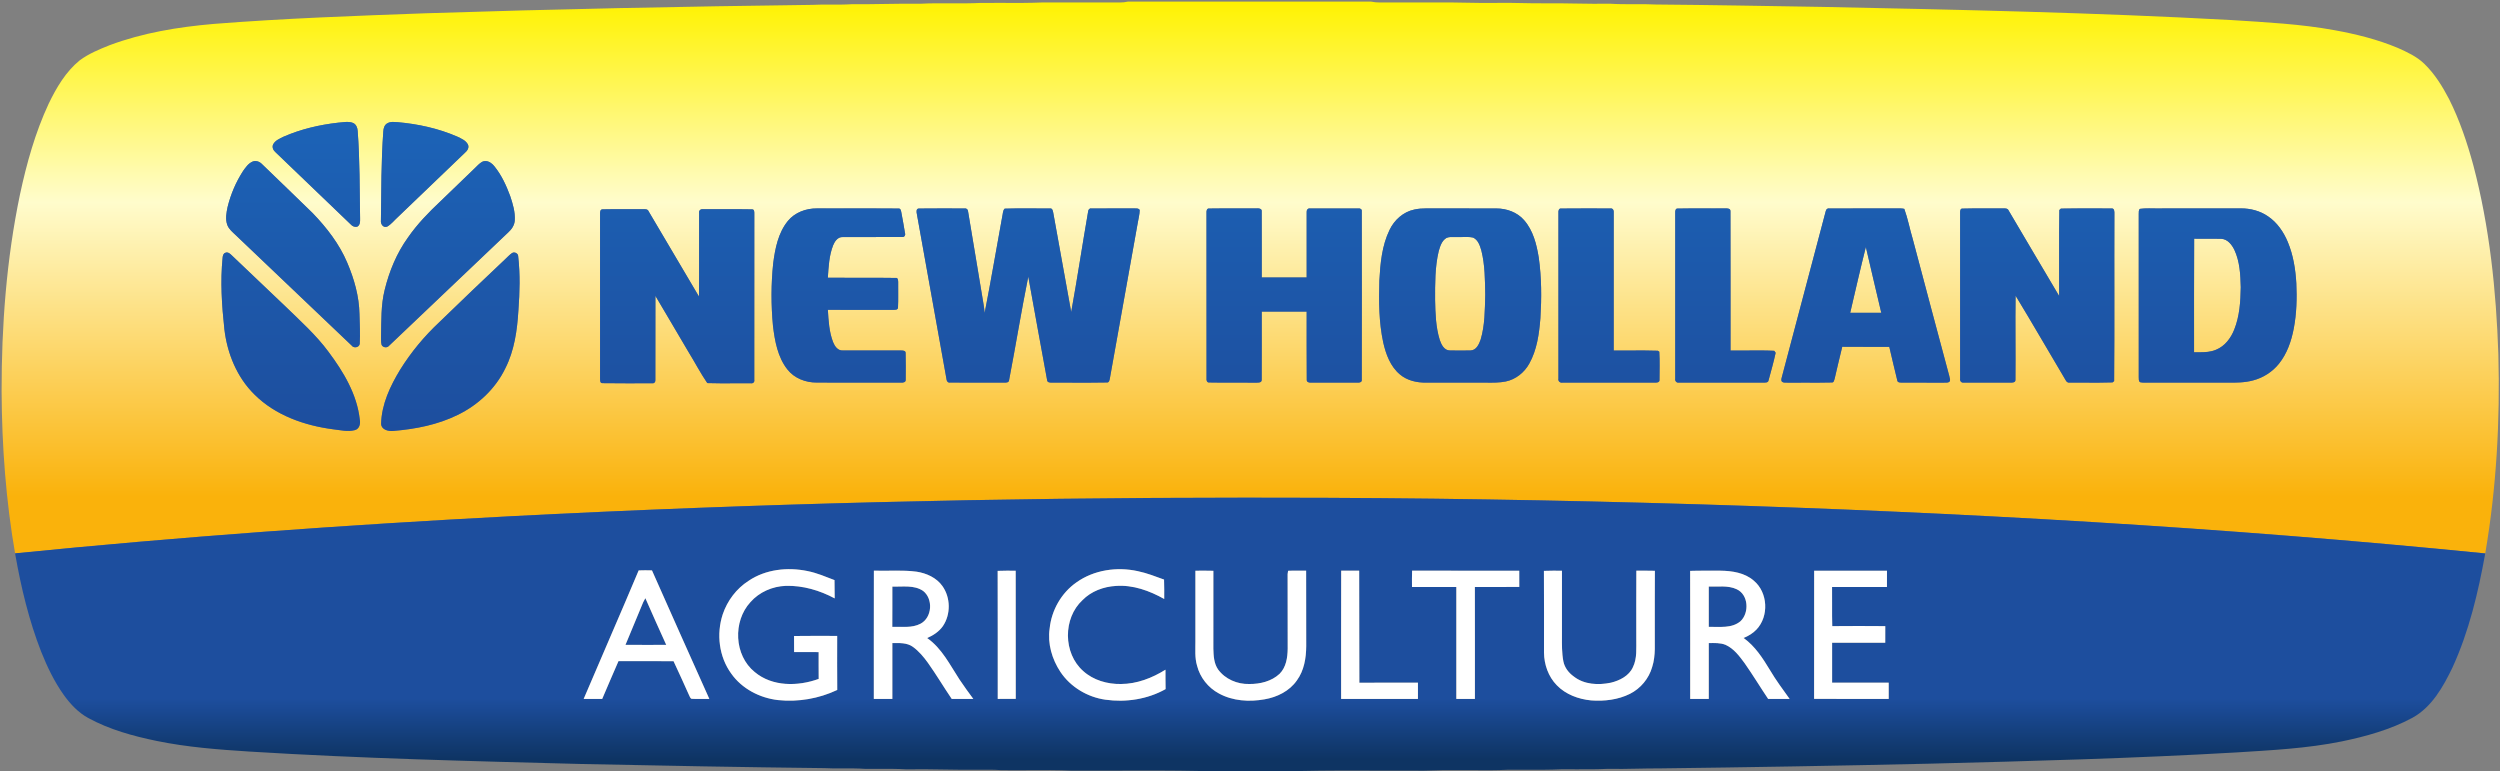
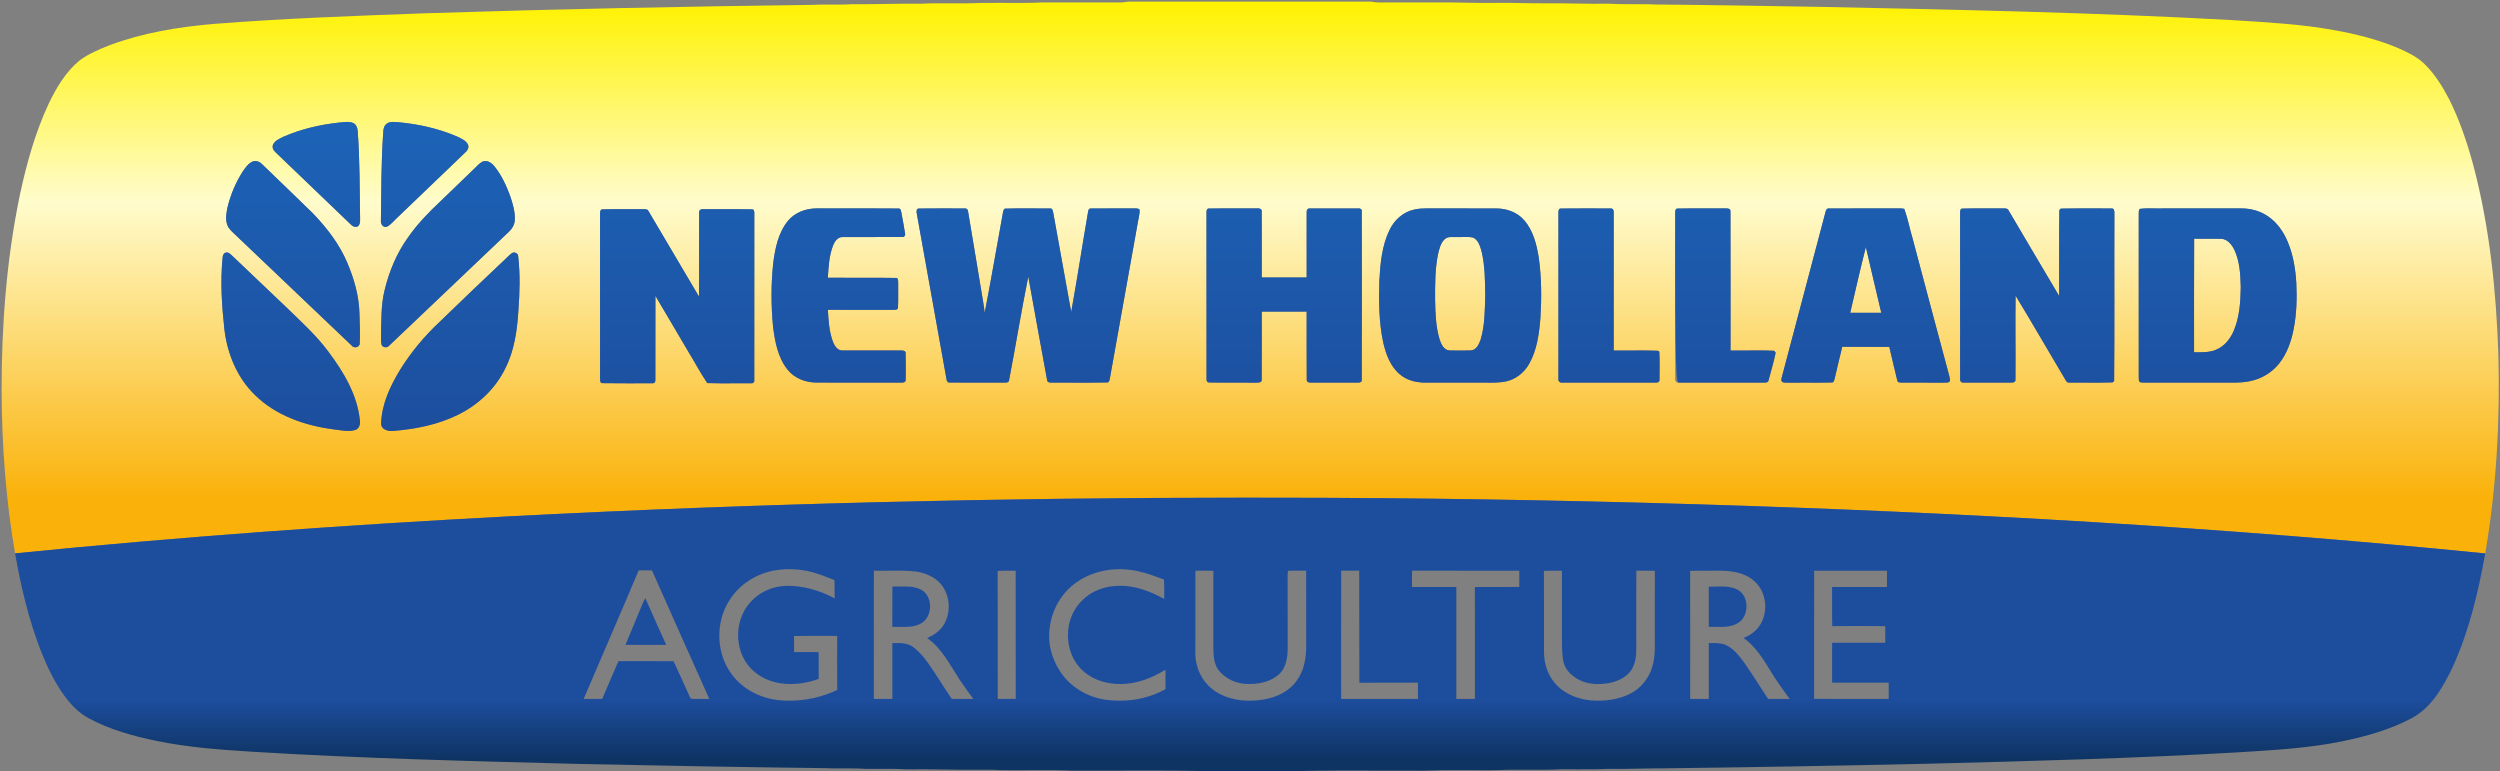
<svg xmlns="http://www.w3.org/2000/svg" width="700" height="216" viewBox="0 0 700 216" fill="none">
  <rect x="0" y="0" width="700" height="216" fill="#808080" stroke="none" />
  <path d="M315.813 0.448C315.069 0.616 314.303 0.712 313.541 0.697C309.795 0.687 306.052 0.687 302.309 0.688C298.916 0.688 295.524 0.689 292.128 0.681C288.388 0.847 284.636 0.829 280.883 0.812C278.831 0.803 276.777 0.793 274.725 0.813C271.909 0.96 269.092 0.944 266.273 0.928C263.423 0.913 260.573 0.897 257.723 1.048C254.4 1.003 251.08 1.056 247.759 1.108C244.677 1.157 241.597 1.207 238.517 1.177C236.597 1.307 234.675 1.297 232.752 1.285C231.001 1.276 229.249 1.267 227.499 1.363C191.405 1.824 155.328 2.54 119.249 3.715C99.423 4.433 79.58 5.139 59.807 6.699C49.932 7.56 40.027 9.163 30.712 12.649C27.811 13.803 24.873 15.019 22.34 16.881C18.412 20.069 15.796 24.545 13.625 29.043C9.857 37.129 7.456 45.765 5.591 54.468C1.808 72.588 0.427 91.151 0.449 109.623C0.527 124.928 1.655 140.265 4.293 155.353L4.232 154.936C50.316 150.319 96.553 146.989 142.82 144.557C214.048 140.863 285.368 139.213 356.688 139.359C396.317 139.368 435.948 140.016 475.571 141.209C549.125 143.464 622.647 147.624 695.867 154.961C699.013 136.533 700.049 117.8 699.536 99.143C698.937 81.351 697.081 63.501 692.524 46.253C690.805 39.917 688.696 33.659 685.756 27.772C683.883 24.187 681.725 20.684 678.797 17.857C676.687 15.817 673.985 14.577 671.339 13.4C665.707 11.041 659.737 9.563 653.713 8.461C644.208 6.719 634.524 6.245 624.888 5.623C586.745 3.528 548.551 2.713 510.379 1.936C494.779 1.684 479.185 1.391 463.593 1.261C461.576 1.153 459.557 1.163 457.54 1.171C455.333 1.18 453.125 1.189 450.919 1.045C447.695 1.099 444.468 1.045 441.241 0.993C438.417 0.947 435.593 0.9 432.775 0.925C430.591 0.955 428.412 0.909 426.235 0.864C423.832 0.813 421.431 0.763 419.032 0.813C416.135 0.863 413.244 0.808 410.353 0.755C407.683 0.704 405.012 0.655 402.341 0.685C399.845 0.691 397.349 0.691 394.855 0.689C392.035 0.689 389.213 0.689 386.388 0.697C385.563 0.712 384.708 0.616 383.888 0.448H315.813ZM98.203 62.831C91.183 56.088 84.139 49.344 77.109 42.589C76.511 42.072 76.112 41.22 76.472 40.449C77.048 39.313 78.321 38.819 79.388 38.276C84.223 36.165 89.409 34.948 94.635 34.356C96.031 34.279 97.519 33.864 98.863 34.433C99.745 34.817 100.099 35.785 100.151 36.664C100.773 44.875 100.688 53.109 100.827 61.335C100.843 62.093 100.811 63.051 100.037 63.461C99.889 63.501 99.745 63.52 99.604 63.52C99.059 63.52 98.568 63.243 98.203 62.831ZM106.659 61.719C106.773 53.408 106.72 45.092 107.325 36.8C107.364 35.908 107.656 34.907 108.523 34.488C109.36 34.019 110.356 34.147 111.285 34.205C117.009 34.705 122.709 35.944 127.997 38.232C129.109 38.779 130.421 39.289 131.02 40.464C131.419 41.301 130.897 42.164 130.253 42.707C123.976 48.724 117.715 54.747 111.424 60.761C110.419 61.653 109.581 62.792 108.392 63.461C108.236 63.517 108.087 63.543 107.947 63.543C107.079 63.543 106.552 62.559 106.659 61.719V61.719ZM98.455 96.743C87.66 86.473 76.879 76.18 66.084 65.913C65.155 65.016 64.073 64.189 63.629 62.947C63.053 61.316 63.391 59.572 63.728 57.947C64.603 54.384 66.068 50.955 68.063 47.873C68.784 46.859 69.552 45.728 70.764 45.228C71.739 44.844 72.767 45.293 73.435 46.021C78.131 50.592 82.888 55.093 87.552 59.676C91.473 63.748 95.011 68.307 97.22 73.536C99.177 78.112 100.565 83 100.651 87.977C100.727 90.745 100.88 93.512 100.72 96.273C100.637 96.9 100.059 97.245 99.481 97.245C99.087 97.245 98.692 97.084 98.455 96.743ZM106.857 96.579C106.635 95.773 106.72 94.929 106.697 94.128C106.796 89.797 106.643 85.413 107.708 81.18C108.983 75.951 111.087 70.855 114.255 66.471C116.84 62.745 120.017 59.469 123.316 56.375C126.508 53.292 129.708 50.228 132.9 47.133C133.575 46.495 134.189 45.765 135.009 45.305C136.315 44.663 137.664 45.572 138.448 46.587C140.428 49.031 141.753 51.932 142.843 54.864C143.58 57.064 144.285 59.364 144.133 61.719C144.056 63.059 143.259 64.228 142.268 65.108C131.143 75.661 120.055 86.272 108.921 96.827C108.688 97.108 108.339 97.243 107.988 97.243C107.528 97.243 107.067 97.013 106.857 96.579V96.579ZM351.945 58.349C352.508 58.291 353.372 58.433 353.275 59.189C353.317 65.36 353.275 71.524 353.289 77.695H365.864C365.864 71.629 365.857 65.568 365.864 59.499C365.787 58.933 366.117 58.245 366.808 58.369C371.281 58.349 375.748 58.357 380.229 58.369C380.719 58.272 381.393 58.52 381.293 59.136C381.325 74.879 381.325 90.623 381.293 106.367C381.393 106.957 380.704 107.179 380.235 107.133C375.885 107.151 371.527 107.133 367.177 107.133C366.609 107.172 365.841 107.055 365.888 106.339C365.827 99.968 365.88 93.608 365.864 87.24C361.667 87.229 357.479 87.229 353.289 87.24C353.275 93.6 353.317 99.968 353.275 106.328C353.312 107.151 352.431 107.147 351.801 107.141C351.728 107.14 351.657 107.14 351.593 107.14C349.741 107.121 347.891 107.127 346.043 107.133C343.547 107.141 341.055 107.149 338.563 107.093C337.959 107.151 337.751 106.483 337.828 106.001C337.819 90.517 337.828 75.011 337.819 59.515C337.781 59.077 337.912 58.319 338.527 58.388C341.081 58.344 343.637 58.351 346.193 58.357C347.099 58.359 348.001 58.361 348.905 58.361C349.919 58.361 350.932 58.359 351.945 58.349ZM599.213 107.016C598.776 106.68 598.875 106.117 598.843 105.637C598.859 90.389 598.859 75.145 598.843 59.899C598.875 59.423 598.776 58.837 599.175 58.481C600.491 58.305 601.82 58.332 603.153 58.357C603.995 58.375 604.839 58.392 605.683 58.357C612.932 58.357 620.183 58.369 627.449 58.349C630.112 58.337 632.828 59.039 635.036 60.568C637.603 62.295 639.412 64.944 640.587 67.772C642.104 71.412 642.741 75.375 642.971 79.301C643.169 83.535 643.051 87.787 642.257 91.963C641.584 95.487 640.385 99.012 638.107 101.845C636.281 104.124 633.703 105.772 630.88 106.509C628.496 107.167 626.035 107.151 623.585 107.135C622.933 107.129 622.28 107.125 621.632 107.133H601.689C601.475 107.131 601.259 107.135 601.044 107.137C600.884 107.14 600.725 107.143 600.567 107.143C600.109 107.143 599.656 107.121 599.213 107.016ZM576.617 58.805C576.716 58.712 576.931 58.512 577.044 58.407C581.757 58.297 586.484 58.369 591.196 58.369C592.071 58.272 592.047 59.287 592.031 59.891C591.968 75.491 592.093 91.117 591.961 106.711C591.861 106.807 591.639 106.979 591.519 107.075C588.991 107.159 586.461 107.148 583.932 107.136C582.48 107.128 581.029 107.123 579.579 107.133C578.995 107.245 578.597 106.901 578.359 106.413C573.677 98.551 569.119 90.603 564.363 82.788C564.247 90.641 564.409 98.511 564.325 106.373C564.363 107.133 563.428 107.151 562.899 107.133C560.897 107.125 558.892 107.128 556.885 107.131C554.539 107.135 552.189 107.137 549.844 107.123C549.161 107.245 548.716 106.645 548.833 106.021V59.515C548.817 59.097 548.877 58.349 549.492 58.407C551.569 58.341 553.649 58.351 555.729 58.36C557.287 58.368 558.844 58.375 560.404 58.349C560.563 58.364 560.739 58.359 560.919 58.355C561.513 58.34 562.161 58.325 562.421 58.949C567.14 66.908 571.812 74.915 576.555 82.864C576.601 74.847 576.492 66.824 576.617 58.805V58.805ZM280.625 60.647C280.825 59.899 280.741 59.007 281.301 58.423C284.1 58.329 286.911 58.344 289.717 58.36C291.141 58.368 292.565 58.376 293.985 58.369C294.667 58.252 294.789 59 294.897 59.499C296.571 68.785 298.251 78.073 299.937 87.365C301.635 78.001 303.053 68.577 304.681 59.189C304.719 58.76 305.019 58.272 305.548 58.369C307.553 58.349 309.561 58.355 311.571 58.359C313.555 58.364 315.541 58.369 317.532 58.349C317.656 58.364 317.795 58.363 317.939 58.363C318.399 58.361 318.903 58.359 319.113 58.825C319.105 60.053 318.745 61.249 318.561 62.447C315.96 76.947 313.359 91.443 310.765 105.944C310.673 106.404 310.565 107.172 309.913 107.093C306.644 107.157 303.372 107.148 300.096 107.137C298.288 107.132 296.479 107.127 294.667 107.133C294.092 107.14 293.193 107.172 293.179 106.367C291.391 96.731 289.664 87.087 287.915 77.455C285.975 87.067 284.408 96.768 282.552 106.404C282.512 107.141 281.78 107.136 281.191 107.132C281.091 107.132 280.996 107.131 280.909 107.133C278.849 107.125 276.792 107.128 274.735 107.132C271.839 107.136 268.941 107.141 266.04 107.113C265.341 107.245 265.027 106.615 264.996 106.04C262.243 90.641 259.48 75.261 256.711 59.86C256.587 59.325 256.503 58.369 257.308 58.388C261.552 58.329 265.795 58.369 270.037 58.369C270.629 58.272 271.012 58.623 271.059 59.189C272.524 67.811 273.912 76.429 275.369 85.049C275.508 85.889 275.623 86.752 275.7 87.613C277.464 78.651 278.976 69.631 280.625 60.647V60.647ZM530.648 58.349C530.872 58.356 531.097 58.353 531.324 58.352C531.951 58.347 532.583 58.343 533.203 58.481C534.2 61.22 534.729 64.131 535.573 66.939C538.963 79.705 542.357 92.481 545.795 105.255C545.853 105.792 546.263 106.463 545.779 106.939C545.42 107.153 545.001 107.144 544.591 107.135C544.412 107.131 544.236 107.127 544.068 107.14C540.307 107.133 536.551 107.133 532.789 107.133C532.191 107.113 531.256 107.237 531.209 106.404C530.432 103.321 529.743 100.22 529.005 97.132C526.856 97.111 524.709 97.113 522.564 97.116C520.319 97.117 518.075 97.12 515.831 97.093C515.081 100.045 514.427 103.004 513.721 105.956C513.568 106.384 513.523 107.16 512.885 107.093C510.504 107.155 508.116 107.145 505.728 107.136C504.005 107.128 502.281 107.121 500.563 107.14C500.403 107.117 500.223 107.121 500.04 107.124C499.553 107.132 499.041 107.14 498.812 106.652C498.675 106.164 498.928 105.676 499.019 105.196C503.093 89.863 507.123 74.515 511.195 59.171C511.289 58.693 511.604 58.272 512.164 58.369C515.324 58.353 518.484 58.356 521.644 58.357C522.908 58.359 524.173 58.36 525.437 58.36C527.173 58.36 528.911 58.357 530.648 58.349V58.349ZM482.8 58.349C482.887 58.353 482.985 58.352 483.089 58.352C483.729 58.347 484.559 58.343 484.527 59.151C484.58 72.149 484.533 85.143 484.549 98.148C486.113 98.171 487.685 98.156 489.255 98.143C491.768 98.12 494.284 98.096 496.787 98.224C496.888 98.368 497.093 98.64 497.185 98.779C496.633 101.367 495.888 103.913 495.205 106.469C495.107 107.229 494.224 107.113 493.672 107.133C490.051 107.125 486.435 107.128 482.817 107.131C478.585 107.135 474.353 107.137 470.117 107.123C469.417 107.264 468.935 106.652 469.065 106.001C469.057 90.504 469.057 75.011 469.065 59.515C469.041 59.077 469.141 58.329 469.747 58.396C472.251 58.34 474.76 58.348 477.264 58.357C478.168 58.36 479.071 58.364 479.973 58.364C480.917 58.364 481.859 58.36 482.8 58.349V58.349ZM391.959 104.832C389.297 102.601 388.047 99.181 387.303 95.889C386.081 90.219 386.052 84.36 386.221 78.585C386.481 73.756 386.935 68.768 389.083 64.363C390.409 61.595 392.911 59.325 395.98 58.681C397.109 58.423 398.276 58.349 399.425 58.349C405.948 58.369 412.469 58.349 418.992 58.369C421.863 58.369 424.816 59.429 426.725 61.621C429.281 64.515 430.247 68.396 430.847 72.101C431.651 77.733 431.667 83.437 431.312 89.108C430.961 93.456 430.361 97.957 428.189 101.827C426.825 104.297 424.424 106.231 421.623 106.815C419.816 107.176 417.985 107.155 416.149 107.135C415.403 107.125 414.656 107.116 413.911 107.133H399.416C399.323 107.135 399.231 107.136 399.137 107.136C396.585 107.136 393.943 106.525 391.959 104.832V104.832ZM238.165 58.359C242.643 58.352 247.121 58.344 251.599 58.388C252.228 58.329 252.297 59.124 252.389 59.555C252.735 61.479 253.111 63.384 253.409 65.32C253.601 65.761 253.227 66.432 252.704 66.355C249.78 66.384 246.855 66.379 243.929 66.372C241.267 66.367 238.604 66.36 235.947 66.381C234.588 66.315 233.721 67.579 233.276 68.683C232.141 71.563 231.995 74.716 231.796 77.768C234.535 77.793 237.273 77.787 240.009 77.78C243.619 77.772 247.227 77.763 250.832 77.825C251.453 77.733 251.484 78.565 251.492 78.977C251.453 81.371 251.561 83.756 251.439 86.141C251.416 86.792 250.601 86.752 250.133 86.76C244.027 86.752 237.909 86.76 231.803 86.752C231.98 89.797 232.157 92.919 233.263 95.793C233.705 96.924 234.588 98.224 235.985 98.128C239.217 98.147 242.457 98.143 245.695 98.14C247.897 98.137 250.099 98.136 252.297 98.139C252.781 98.128 253.595 98.159 253.572 98.817C253.64 101.327 253.611 103.837 253.595 106.328C253.656 107.055 252.849 107.172 252.297 107.133C244.441 107.133 236.599 107.151 228.735 107.113C225.619 107.151 222.404 105.936 220.463 103.435C217.747 99.987 216.948 95.487 216.435 91.253C215.883 85.432 215.883 79.549 216.496 73.728C217.033 69.58 217.885 65.204 220.593 61.881C222.543 59.488 225.68 58.329 228.725 58.357C230.203 58.363 231.68 58.365 233.157 58.365C234.827 58.365 236.496 58.363 238.165 58.359V58.359ZM451.839 59.499C451.847 72.376 451.839 85.259 451.839 98.148C453.392 98.163 454.949 98.153 456.504 98.144C459.071 98.128 461.636 98.113 464.192 98.207C464.292 98.283 464.492 98.419 464.607 98.484C464.768 101.117 464.659 103.759 464.659 106.404C464.691 107.16 463.756 107.151 463.227 107.133C454.653 107.133 446.085 107.14 437.505 107.133C436.807 107.264 436.204 106.711 436.361 106.001C436.357 90.504 436.357 75.011 436.361 59.515C436.311 59.057 436.471 58.311 437.093 58.388C441.703 58.329 446.308 58.369 450.912 58.369C451.593 58.252 451.923 58.921 451.839 59.499V59.499ZM195.756 59.499C195.672 58.896 196.24 58.481 196.807 58.577C198.445 58.584 200.087 58.58 201.727 58.573C204.681 58.564 207.637 58.555 210.588 58.616C211.264 58.616 211.201 59.401 211.208 59.86C211.193 75.375 211.208 90.871 211.201 106.384C211.339 106.979 210.819 107.439 210.227 107.316C208.729 107.304 207.233 107.313 205.736 107.321C203.169 107.336 200.605 107.351 198.041 107.264C196.109 104.449 194.537 101.385 192.733 98.472C189.655 93.264 186.609 88.035 183.517 82.847C183.495 90.688 183.533 98.531 183.503 106.373C183.579 106.893 183.203 107.4 182.657 107.316C177.993 107.316 173.321 107.361 168.663 107.284C167.98 107.304 168.033 106.463 168.017 106.001C168.033 90.629 168.017 75.261 168.017 59.879C168.017 59.391 168.017 58.616 168.701 58.616C170.817 58.561 172.935 58.569 175.049 58.577C176.624 58.584 178.199 58.589 179.773 58.569C179.895 58.575 180.027 58.572 180.161 58.569C180.736 58.556 181.372 58.544 181.613 59.171C186.327 67.121 190.999 75.088 195.711 83.035C195.809 75.192 195.701 67.349 195.756 59.499V59.499ZM93.239 120.196C85.212 119.141 77.079 116.269 71.271 110.484C66.321 105.637 63.605 98.915 62.823 92.133C62.101 85.507 61.664 78.803 62.332 72.156C62.369 71.621 62.524 70.952 63.113 70.777C63.812 70.472 64.411 71.028 64.864 71.467C69.867 76.227 74.884 80.967 79.865 85.747C84.069 89.836 88.489 93.783 91.98 98.511C96.176 104.124 99.983 110.436 100.743 117.513C100.98 118.663 100.627 120.127 99.323 120.444C98.721 120.6 98.109 120.659 97.493 120.659C96.076 120.659 94.635 120.347 93.239 120.196V120.196ZM106.712 118.644C106.843 113.185 109.267 108.071 112.068 103.473C115.099 98.616 118.788 94.165 122.979 90.24C129.079 84.301 135.269 78.439 141.455 72.577C142.076 72.005 142.644 71.355 143.351 70.873C144.032 70.385 145.123 70.952 145.092 71.792C145.667 76.792 145.529 81.851 145.153 86.867C144.816 92.443 144.041 98.128 141.471 103.167C138.708 108.876 133.836 113.433 128.119 116.192C122.557 118.929 116.372 120.137 110.225 120.652C110.044 120.675 109.851 120.687 109.652 120.687C108.316 120.687 106.752 120.143 106.712 118.644V118.644ZM409.665 66.368C409.157 66.383 408.652 66.396 408.149 66.373C407.824 66.393 407.491 66.383 407.159 66.372C406.435 66.349 405.709 66.327 405.041 66.603C403.709 67.369 403.24 68.941 402.839 70.32C401.773 74.801 401.82 79.457 401.828 84.043C401.911 87.768 402.017 91.572 403.124 95.16C403.567 96.456 404.359 98.139 405.979 98.128C407.904 98.159 409.816 98.167 411.741 98.128C413.368 98.088 414.112 96.396 414.572 95.103C415.792 91.044 415.752 86.76 415.869 82.577C415.8 78.423 415.8 74.217 414.785 70.165C414.38 68.795 413.88 67.179 412.476 66.525C411.864 66.385 411.243 66.349 410.617 66.349C410.301 66.349 409.983 66.359 409.665 66.368V66.368ZM614.336 98.628C616.401 98.628 618.563 98.763 620.505 97.92C622.969 96.924 624.648 94.661 625.591 92.268C627.089 88.515 627.349 84.425 627.412 80.433C627.325 76.888 627.143 73.209 625.623 69.956C624.912 68.519 623.737 66.967 621.992 66.873C620.561 66.835 619.131 66.84 617.704 66.844C616.589 66.848 615.476 66.852 614.368 66.835C614.299 77.424 614.352 88.028 614.336 98.628V98.628ZM518.055 87.593C519.904 87.569 521.749 87.573 523.599 87.576C524.649 87.579 525.703 87.581 526.757 87.577C525.316 81.435 523.849 75.317 522.437 69.171C520.888 75.277 519.5 81.447 518.055 87.593" fill="url(#paint0_linear)" />
  <path d="M142.82 144.557C96.553 146.989 50.316 150.319 4.232 154.936L4.293 155.353C5.921 164.572 8.115 173.743 11.528 182.483C13.217 186.709 15.205 190.861 17.852 194.58C19.701 197.145 21.919 199.529 24.736 201.055C30.659 204.285 37.233 206.089 43.824 207.453C52.425 209.227 61.196 209.885 69.943 210.444C100.964 212.364 132.04 213.121 163.1 213.928C185.681 214.395 208.271 214.828 230.851 215.076C232.633 215.18 234.419 215.169 236.204 215.159C238.187 215.147 240.169 215.136 242.147 215.277C243.481 215.296 244.817 215.291 246.156 215.284C248.684 215.272 251.215 215.26 253.74 215.416C257.171 215.349 260.592 215.404 264.012 215.459C266.861 215.504 269.712 215.549 272.569 215.524C273.22 215.527 273.873 215.523 274.527 215.519C276.412 215.508 278.301 215.496 280.189 215.633C282.857 215.68 285.527 215.661 288.196 215.643C292.171 215.616 296.143 215.588 300.115 215.773C304.263 215.791 308.412 215.776 312.56 215.761C320.376 215.736 328.192 215.709 336.003 215.881C345.424 215.867 354.855 215.867 364.276 215.881C371.363 215.715 378.456 215.739 385.548 215.761C388.972 215.772 392.396 215.784 395.82 215.773C397.724 215.829 399.628 215.768 401.532 215.707C403.375 215.648 405.223 215.588 407.076 215.633C408.884 215.615 410.693 215.628 412.503 215.643C415.757 215.669 419.015 215.695 422.276 215.524C424.085 215.501 425.9 215.509 427.716 215.52C430.853 215.533 433.993 215.548 437.123 215.401C438.487 215.391 439.852 215.397 441.219 215.404C444.2 215.417 447.187 215.432 450.167 215.277C452.901 215.339 455.635 215.283 458.369 215.228C460.473 215.185 462.577 215.143 464.683 215.152C489.805 214.843 514.925 214.411 540.063 213.835C568.705 213.116 597.372 212.341 625.989 210.692C635.935 210.064 645.924 209.576 655.709 207.592C662.528 206.176 669.343 204.293 675.489 200.976C680.921 197.975 684.091 192.303 686.693 186.903C691.333 176.78 693.904 165.857 695.867 154.961C622.647 147.624 549.125 143.464 475.571 141.209C435.948 140.016 396.317 139.368 356.688 139.359C353.807 139.353 350.936 139.351 348.053 139.351C279.616 139.351 211.169 141.012 142.82 144.557V144.557ZM217.839 196.021C212.713 195.432 207.741 192.845 204.756 188.616C201.304 183.899 200.56 177.508 202.361 172.017C203.652 168.196 206.199 164.805 209.621 162.62C214.401 159.391 220.555 158.74 226.119 159.901C228.735 160.419 231.181 161.483 233.66 162.427C233.705 164.131 233.66 165.835 233.713 167.548C229.517 165.3 224.799 163.907 220.017 164.039C216.288 164.169 212.591 165.78 210.12 168.6C205.163 173.976 205.529 183.488 211.317 188.165C216.257 192.317 223.433 192.203 229.233 190.095C229.193 187.595 229.233 185.085 229.217 182.589C226.931 182.572 224.629 182.589 222.351 182.572C222.351 181.087 222.351 179.568 222.335 178.08C226.363 178.035 230.392 178.035 234.412 178.056C234.396 183.1 234.389 188.151 234.427 193.185C230.263 195.159 225.655 196.189 221.047 196.189C219.976 196.189 218.904 196.133 217.839 196.021V196.021ZM309.508 195.912C304.473 195.2 299.739 192.364 296.908 188.12C294.56 184.573 293.279 180.204 293.908 175.957C294.423 170.877 297.169 166.029 301.388 163.077C306.3 159.569 312.752 158.639 318.583 159.924C321.116 160.451 323.525 161.405 325.935 162.28C326.011 164.092 325.973 165.905 325.98 167.717C321.869 165.409 317.241 163.712 312.437 164.061C308.993 164.263 305.532 165.548 303.092 168.043C297.599 173.124 297.66 182.923 303.292 187.887C306.124 190.465 310.099 191.597 313.888 191.521C318.339 191.505 322.612 189.84 326.333 187.515C326.341 189.343 326.325 191.139 326.364 192.953C322.472 195.149 317.997 196.193 313.529 196.193C312.183 196.193 310.836 196.099 309.508 195.912V195.912ZM178.829 159.716C180.065 159.669 181.307 159.669 182.551 159.708C187.845 171.729 193.263 183.707 198.611 195.695C198.028 195.689 197.441 195.697 196.857 195.703C195.771 195.713 194.681 195.725 193.601 195.664C193.201 195.447 193.124 194.936 192.909 194.587C191.489 191.427 190.061 188.259 188.589 185.131C183.44 185.131 178.308 185.131 173.175 185.115C171.617 188.631 170.144 192.171 168.617 195.695H163.431C168.524 183.688 173.78 171.745 178.829 159.716V159.716ZM248.98 159.796C251.543 159.764 254.104 159.731 256.649 160.071C259.419 160.499 262.211 161.752 263.868 164.087C266.185 167.329 266.247 172.024 264.007 175.316C262.932 176.851 261.313 177.912 259.601 178.653C263.737 181.543 265.971 186.16 268.656 190.259C269.884 192.116 271.212 193.905 272.524 195.695H266.484C264.213 192.357 262.157 188.872 259.809 185.579C258.613 183.921 257.277 182.319 255.613 181.117C253.955 179.916 251.807 180.048 249.857 180.064C249.849 185.277 249.857 190.491 249.857 195.695H244.671C244.685 183.728 244.648 171.76 244.685 159.785C245.361 159.808 246.039 159.815 246.716 159.815C247.471 159.815 248.225 159.805 248.98 159.796V159.796ZM358.284 188.669C360.117 186.849 360.523 184.107 360.555 181.636C360.532 174.673 360.563 167.701 360.532 160.744C360.569 160.513 360.625 160.048 360.661 159.823C361.639 159.775 362.616 159.783 363.593 159.791C364.301 159.796 365.009 159.801 365.719 159.785C365.747 166.833 365.719 173.883 365.741 180.931C365.719 184.263 365.143 187.764 363.133 190.507C361.068 193.495 357.585 195.215 354.065 195.811C349.789 196.572 345.148 196.292 341.28 194.161C338.28 192.559 336.009 189.693 335.18 186.408C334.497 184.169 334.735 181.813 334.712 179.515C334.697 172.937 334.712 166.369 334.712 159.801C336.393 159.793 338.072 159.769 339.745 159.823C339.715 167.096 339.745 174.363 339.737 181.636C339.792 183.619 339.892 185.756 341.057 187.439C343.029 190.164 346.468 191.621 349.789 191.521C349.845 191.521 349.903 191.521 349.96 191.521C352.94 191.521 356.063 190.745 358.284 188.669V188.669ZM451.073 191.148C453.541 190.543 456.129 189.236 457.216 186.817C458.445 184.324 458.123 181.464 458.161 178.785C458.169 172.441 458.131 166.113 458.177 159.785C458.793 159.792 459.412 159.792 460.031 159.791C461.14 159.791 462.251 159.789 463.364 159.823C463.327 165.424 463.349 171.019 463.341 176.625C463.265 180.011 463.672 183.496 462.604 186.78C461.684 189.993 459.38 192.775 456.383 194.277C453.036 195.943 449.208 196.384 445.517 196.113C441.979 195.773 438.396 194.456 435.904 191.869C433.531 189.452 432.356 186.06 432.32 182.729C432.312 175.091 432.352 167.471 432.296 159.847C433.976 159.769 435.656 159.801 437.345 159.801V178.035C437.339 180.435 437.292 182.868 437.753 185.223C438.104 186.959 439.247 188.413 440.667 189.421C442.609 190.952 445.036 191.537 447.477 191.537C448.692 191.537 449.909 191.392 451.073 191.148V191.148ZM395.388 159.785C401.232 159.808 407.083 159.804 412.936 159.8C417.088 159.797 421.24 159.795 425.391 159.801C425.391 161.32 425.383 162.829 425.399 164.34C423.048 164.365 420.696 164.363 418.344 164.359C416.549 164.356 414.753 164.353 412.961 164.364C412.992 174.796 412.961 185.255 412.969 195.695H407.773V164.364H395.359C395.344 162.829 395.336 161.304 395.388 159.785ZM380.573 159.785C380.635 170.243 380.552 180.715 380.62 191.172C386.081 191.117 391.555 191.155 397.024 191.155V195.695H375.516C375.523 183.728 375.492 171.76 375.532 159.785C376.373 159.793 377.211 159.797 378.051 159.797C378.889 159.797 379.729 159.793 380.573 159.785ZM473.239 159.847C475.003 159.784 476.768 159.792 478.535 159.797C479.587 159.801 480.641 159.804 481.696 159.793C484.979 159.832 488.524 160.357 491.065 162.589C495.024 165.891 495.352 172.543 491.831 176.255C490.817 177.329 489.552 178.08 488.208 178.632C491.432 180.948 493.58 184.301 495.588 187.623C497.248 190.444 499.204 193.053 501.091 195.695C499.088 195.709 497.085 195.695 495.091 195.709C492.868 192.403 490.809 188.995 488.524 185.735C487.057 183.744 485.508 181.62 483.167 180.56C481.68 179.956 480.029 180.048 478.456 180.064V195.695H473.255C473.239 183.744 473.287 171.792 473.239 159.847V159.847ZM507.951 195.68C507.975 183.728 507.951 171.76 507.965 159.801C514.757 159.801 521.547 159.785 528.355 159.801C528.331 161.328 528.331 162.852 528.347 164.364H512.976C513.031 168.02 512.924 171.659 513.031 175.316C517.979 175.269 522.937 175.269 527.877 175.316C527.861 176.872 527.861 178.421 527.869 179.969H512.992C512.992 183.697 512.984 187.421 512.992 191.148C518.279 191.139 523.549 191.139 528.836 191.148V195.695C524.999 195.695 521.165 195.701 517.331 195.701C514.204 195.701 511.076 195.696 507.951 195.68V195.68ZM279.368 195.695C279.344 183.744 279.399 171.792 279.344 159.847C281.025 159.769 282.705 159.801 284.393 159.801C284.408 171.76 284.379 183.728 284.408 195.68C283.581 195.695 282.756 195.699 281.932 195.699C281.076 195.699 280.22 195.695 279.368 195.695ZM480.567 164.232C479.856 164.249 479.149 164.268 478.456 164.24V175.524C479.045 175.511 479.652 175.521 480.265 175.531C482.756 175.573 485.355 175.616 487.349 173.937C489.836 171.581 489.596 166.508 486.276 164.989C484.892 164.333 483.403 164.211 481.9 164.211C481.456 164.211 481.011 164.221 480.567 164.232ZM251.907 164.233C251.215 164.248 250.528 164.264 249.857 164.24C249.843 167.996 249.881 171.76 249.843 175.516C250.461 175.501 251.092 175.513 251.725 175.527C253.788 175.571 255.883 175.613 257.745 174.641C261.021 172.921 261.336 167.672 258.467 165.455C256.892 164.385 255.061 164.215 253.208 164.215C252.775 164.215 252.34 164.224 251.907 164.233V164.233ZM179.605 169.793C178.132 173.388 176.612 176.965 175.131 180.56C178.929 180.591 182.743 180.567 186.548 180.567C184.6 176.221 182.597 171.868 180.701 167.484C180.264 168.22 179.896 168.995 179.605 169.793" fill="url(#paint1_linear)" />
-   <path d="M94.635 34.356C89.409 34.948 84.223 36.165 79.388 38.276C78.321 38.819 77.048 39.313 76.472 40.449C76.112 41.22 76.511 42.072 77.109 42.589C84.139 49.344 91.183 56.088 98.203 62.831C98.663 63.349 99.323 63.654 100.037 63.461C100.811 63.05 100.843 62.093 100.827 61.334C100.688 53.109 100.773 44.874 100.151 36.664C100.099 35.785 99.745 34.817 98.863 34.433C98.335 34.209 97.784 34.139 97.225 34.139C96.363 34.139 95.481 34.309 94.635 34.356ZM108.523 34.488C107.656 34.907 107.364 35.908 107.325 36.8C106.72 45.092 106.773 53.408 106.659 61.718C106.535 62.705 107.264 63.864 108.392 63.461C109.581 62.792 110.419 61.653 111.424 60.761C117.715 54.746 123.976 48.724 130.253 42.706C130.897 42.164 131.419 41.301 131.02 40.464C130.421 39.289 129.109 38.779 127.997 38.232C122.709 35.944 117.009 34.705 111.285 34.205C110.896 34.181 110.496 34.144 110.1 34.144C109.549 34.144 109.009 34.215 108.523 34.488ZM70.764 45.228C69.552 45.728 68.784 46.858 68.063 47.873C66.068 50.955 64.603 54.384 63.728 57.947C63.391 59.572 63.053 61.316 63.629 62.947C64.073 64.189 65.155 65.016 66.084 65.913C76.879 76.18 87.66 86.473 98.455 96.743C99.04 97.585 100.581 97.326 100.72 96.273C100.88 93.512 100.727 90.745 100.651 87.977C100.565 83 99.177 78.112 97.22 73.536C95.011 68.306 91.473 63.748 87.552 59.676C82.888 55.093 78.131 50.592 73.435 46.021C72.935 45.476 72.232 45.087 71.503 45.087C71.257 45.087 71.009 45.131 70.764 45.228V45.228ZM135.009 45.305C134.189 45.765 133.575 46.495 132.9 47.133C129.708 50.228 126.508 53.292 123.316 56.374C120.017 59.469 116.84 62.745 114.255 66.471C111.087 70.855 108.983 75.951 107.708 81.18C106.643 85.413 106.796 89.797 106.697 94.128C106.72 94.929 106.635 95.773 106.857 96.579C107.225 97.344 108.384 97.476 108.921 96.826C120.055 86.272 131.143 75.661 142.268 65.108C143.259 64.228 144.056 63.059 144.133 61.718C144.285 59.364 143.58 57.064 142.843 54.864C141.753 51.932 140.428 49.031 138.448 46.587C137.845 45.808 136.911 45.091 135.919 45.091C135.617 45.091 135.312 45.156 135.009 45.305V45.305ZM351.945 58.349C350.028 58.367 348.112 58.361 346.193 58.357C343.637 58.35 341.081 58.344 338.527 58.388C337.912 58.319 337.781 59.077 337.819 59.514C337.828 75.01 337.819 90.517 337.828 106.001C337.751 106.483 337.959 107.151 338.563 107.093C341.055 107.149 343.547 107.141 346.043 107.133C347.891 107.127 349.741 107.121 351.593 107.14C351.657 107.14 351.728 107.14 351.801 107.141C352.431 107.147 353.312 107.151 353.275 106.328C353.317 99.968 353.275 93.6 353.289 87.24C357.479 87.229 361.667 87.229 365.864 87.24C365.88 93.608 365.827 99.968 365.888 106.339C365.841 107.055 366.609 107.172 367.177 107.133C371.527 107.133 375.885 107.151 380.235 107.133C380.704 107.179 381.393 106.957 381.293 106.367C381.325 90.623 381.325 74.879 381.293 59.136C381.393 58.52 380.719 58.272 380.229 58.369C375.748 58.357 371.281 58.349 366.808 58.369C366.117 58.245 365.787 58.933 365.864 59.498C365.857 65.568 365.864 71.629 365.864 77.695H353.289C353.275 71.524 353.317 65.36 353.275 59.189C353.36 58.531 352.715 58.337 352.176 58.337C352.096 58.337 352.019 58.341 351.945 58.349V58.349ZM599.175 58.481C598.769 58.837 598.875 59.422 598.843 59.898C598.859 75.145 598.859 90.389 598.843 105.637C598.875 106.117 598.776 106.68 599.213 107.016C599.811 107.159 600.425 107.148 601.045 107.137C601.259 107.135 601.475 107.131 601.689 107.133H621.632C622.28 107.125 622.933 107.129 623.585 107.135C626.035 107.151 628.496 107.167 630.88 106.509C633.703 105.772 636.281 104.124 638.107 101.845C640.385 99.012 641.584 95.487 642.257 91.963C643.051 87.787 643.169 83.534 642.971 79.301C642.741 75.374 642.104 71.412 640.587 67.772C639.412 64.944 637.603 62.294 635.036 60.568C632.828 59.038 630.112 58.337 627.449 58.349C620.183 58.369 612.932 58.357 605.683 58.357C604.839 58.392 603.995 58.374 603.153 58.357C602.672 58.348 602.192 58.339 601.712 58.339C600.863 58.339 600.016 58.369 599.175 58.481ZM614.336 98.628C614.352 88.028 614.299 77.424 614.368 66.835C615.476 66.852 616.591 66.848 617.704 66.844C619.131 66.84 620.561 66.835 621.992 66.873C623.737 66.966 624.912 68.519 625.623 69.956C627.143 73.209 627.325 76.888 627.412 80.433C627.349 84.425 627.089 88.514 625.591 92.268C624.648 94.661 622.969 96.924 620.505 97.92C619.035 98.557 617.44 98.636 615.856 98.636C615.347 98.636 614.839 98.628 614.336 98.628V98.628ZM577.044 58.407C576.931 58.512 576.716 58.712 576.617 58.805C576.492 66.824 576.601 74.847 576.555 82.864C571.812 74.915 567.14 66.908 562.421 58.949C562.156 58.325 561.511 58.34 560.917 58.355C560.737 58.358 560.563 58.364 560.404 58.349C558.844 58.374 557.287 58.368 555.729 58.36C553.648 58.35 551.569 58.341 549.492 58.407C548.877 58.349 548.817 59.097 548.833 59.514V106.021C548.716 106.645 549.161 107.245 549.844 107.123C552.189 107.137 554.539 107.135 556.885 107.131C558.892 107.128 560.897 107.125 562.899 107.133C563.428 107.151 564.363 107.133 564.325 106.373C564.409 98.51 564.247 90.641 564.363 82.788C569.119 90.603 573.677 98.55 578.359 106.413C578.597 106.901 578.995 107.245 579.579 107.133C581.029 107.123 582.481 107.128 583.932 107.136C586.461 107.148 588.991 107.159 591.519 107.075C591.639 106.979 591.861 106.807 591.961 106.711C592.093 91.117 591.968 75.49 592.031 59.891C592.047 59.286 592.071 58.272 591.196 58.369C588.536 58.369 585.871 58.346 583.207 58.346C581.152 58.346 579.096 58.36 577.044 58.407ZM281.301 58.422C280.741 59.007 280.825 59.898 280.625 60.647C278.976 69.63 277.464 78.65 275.7 87.613C275.623 86.752 275.508 85.889 275.369 85.049C273.912 76.429 272.524 67.811 271.059 59.189C271.012 58.623 270.629 58.272 270.037 58.369C265.795 58.369 261.552 58.329 257.308 58.388C256.503 58.369 256.587 59.325 256.711 59.86C259.48 75.261 262.243 90.641 264.996 106.04C265.027 106.615 265.341 107.245 266.04 107.113C268.941 107.141 271.839 107.136 274.735 107.132C276.793 107.129 278.849 107.125 280.909 107.133C280.996 107.131 281.092 107.132 281.191 107.132C281.78 107.136 282.512 107.141 282.552 106.404C284.408 96.768 285.975 87.067 287.915 77.454C289.664 87.087 291.391 96.731 293.179 106.367C293.193 107.172 294.092 107.14 294.667 107.133C296.479 107.127 298.288 107.132 300.096 107.137C303.372 107.148 306.644 107.157 309.913 107.093C310.565 107.172 310.673 106.404 310.765 105.944C313.359 91.442 315.96 76.947 318.561 62.447C318.745 61.249 319.105 60.053 319.113 58.825C318.903 58.358 318.397 58.36 317.939 58.362C317.795 58.362 317.656 58.364 317.532 58.349C315.541 58.369 313.555 58.364 311.571 58.358C309.561 58.355 307.553 58.349 305.548 58.369C305.019 58.272 304.719 58.76 304.681 59.189C303.053 68.577 301.635 78.001 299.937 87.365C298.251 78.073 296.571 68.785 294.897 59.498C294.789 59 294.667 58.252 293.985 58.369C292.565 58.376 291.141 58.368 289.717 58.36C288.656 58.355 287.595 58.348 286.533 58.348C284.788 58.348 283.043 58.364 281.301 58.422V58.422ZM521.644 58.358C518.484 58.356 515.324 58.353 512.164 58.369C511.604 58.272 511.289 58.693 511.195 59.17C507.123 74.514 503.093 89.862 499.019 105.196C498.928 105.676 498.675 106.164 498.812 106.652C499.041 107.14 499.553 107.132 500.04 107.124C500.223 107.121 500.403 107.117 500.563 107.14C502.281 107.121 504.005 107.128 505.728 107.136C508.116 107.145 510.504 107.155 512.885 107.093C513.523 107.16 513.568 106.384 513.721 105.956C514.427 103.004 515.081 100.045 515.831 97.093C518.075 97.12 520.319 97.117 522.564 97.116C524.709 97.113 526.856 97.111 529.005 97.132C529.743 100.22 530.432 103.321 531.209 106.404C531.256 107.237 532.191 107.113 532.789 107.133C536.551 107.133 540.307 107.133 544.068 107.14C544.235 107.127 544.409 107.131 544.588 107.135C544.999 107.144 545.42 107.153 545.779 106.939C546.263 106.463 545.853 105.792 545.795 105.255C542.357 92.481 538.963 79.705 535.573 66.939C534.729 64.13 534.2 61.22 533.203 58.481C532.583 58.343 531.951 58.346 531.324 58.352C531.097 58.353 530.872 58.356 530.648 58.349C527.644 58.364 524.644 58.361 521.644 58.358V58.358ZM522.437 69.171C523.849 75.317 525.316 81.434 526.757 87.577C525.703 87.581 524.649 87.579 523.599 87.576C521.749 87.573 519.904 87.569 518.055 87.593C519.5 81.447 520.888 75.277 522.437 69.171V69.171ZM476.991 58.36C474.576 58.352 472.159 58.343 469.747 58.396C469.141 58.329 469.041 59.077 469.065 59.514C469.057 75.01 469.057 90.504 469.065 106.001C468.935 106.652 469.417 107.264 470.117 107.123C474.353 107.137 478.585 107.135 482.817 107.131C486.435 107.128 490.051 107.125 493.672 107.133C494.224 107.113 495.107 107.229 495.205 106.469C495.888 103.913 496.633 101.367 497.185 98.778C497.093 98.64 496.888 98.368 496.787 98.224C494.284 98.096 491.768 98.12 489.255 98.142C487.685 98.156 486.113 98.171 484.549 98.148C484.533 85.142 484.58 72.149 484.527 59.151C484.559 58.343 483.729 58.346 483.089 58.35C482.985 58.352 482.887 58.353 482.8 58.349C480.868 58.376 478.929 58.369 476.991 58.36V58.36ZM395.98 58.681C392.911 59.325 390.409 61.594 389.083 64.362C386.935 68.768 386.481 73.756 386.221 78.585C386.052 84.36 386.081 90.219 387.303 95.889C388.047 99.181 389.297 102.601 391.959 104.832C394.015 106.587 396.779 107.179 399.416 107.133H413.911C414.656 107.116 415.403 107.125 416.149 107.135C417.985 107.155 419.816 107.176 421.623 106.815C424.424 106.231 426.825 104.297 428.189 101.827C430.361 97.957 430.961 93.456 431.312 89.108C431.667 83.437 431.651 77.733 430.847 72.101C430.247 68.396 429.281 64.514 426.725 61.621C424.816 59.429 421.863 58.369 418.992 58.369C412.469 58.349 405.948 58.369 399.425 58.349C398.276 58.349 397.109 58.422 395.98 58.681V58.681ZM409.665 66.368C410.609 66.341 411.553 66.313 412.476 66.525C413.88 67.178 414.38 68.794 414.785 70.165C415.8 74.217 415.8 78.422 415.869 82.577C415.752 86.76 415.792 91.044 414.572 95.103C414.112 96.396 413.368 98.088 411.741 98.128C409.816 98.166 407.904 98.159 405.979 98.128C404.359 98.138 403.567 96.456 403.124 95.16C402.017 91.572 401.911 87.768 401.828 84.043C401.82 79.457 401.773 74.801 402.839 70.32C403.24 68.941 403.709 67.369 405.041 66.603C405.709 66.326 406.435 66.349 407.16 66.372C407.491 66.382 407.824 66.393 408.149 66.373C408.339 66.382 408.529 66.385 408.72 66.385C409.035 66.385 409.351 66.377 409.665 66.368V66.368ZM238.165 58.358C235.017 58.364 231.871 58.369 228.725 58.357C225.68 58.329 222.543 59.488 220.593 61.881C217.885 65.204 217.033 69.58 216.496 73.728C215.883 79.549 215.883 85.432 216.435 91.253C216.948 95.487 217.747 99.987 220.463 103.435C222.404 105.936 225.619 107.151 228.735 107.113C236.599 107.151 244.441 107.133 252.297 107.133C252.849 107.172 253.656 107.055 253.595 106.328C253.611 103.837 253.64 101.327 253.572 98.817C253.595 98.159 252.781 98.128 252.297 98.138C250.099 98.136 247.897 98.137 245.695 98.14C242.457 98.142 239.217 98.147 235.985 98.128C234.588 98.224 233.705 96.924 233.263 95.793C232.157 92.918 231.98 89.797 231.803 86.752C237.909 86.76 244.027 86.752 250.133 86.76C250.601 86.752 251.416 86.792 251.439 86.141C251.561 83.756 251.453 81.371 251.492 78.977C251.484 78.565 251.453 77.733 250.832 77.825C247.227 77.763 243.619 77.772 240.009 77.78C237.272 77.787 234.535 77.793 231.796 77.768C231.995 74.716 232.141 71.562 233.276 68.683C233.721 67.579 234.588 66.314 235.947 66.381C238.604 66.36 241.267 66.365 243.929 66.372C246.855 66.379 249.78 66.384 252.704 66.355C253.227 66.432 253.601 65.761 253.409 65.32C253.111 63.384 252.735 61.478 252.389 59.554C252.297 59.124 252.228 58.329 251.599 58.388C248.845 58.36 246.092 58.353 243.339 58.353C241.613 58.353 239.889 58.356 238.165 58.358V58.358ZM450.912 58.369C446.308 58.369 441.703 58.329 437.093 58.388C436.471 58.31 436.311 59.057 436.361 59.514C436.357 75.01 436.357 90.504 436.361 106.001C436.204 106.711 436.807 107.264 437.505 107.133C446.085 107.14 454.653 107.133 463.227 107.133C463.756 107.151 464.691 107.16 464.659 106.404C464.659 103.759 464.768 101.117 464.607 98.484C464.492 98.418 464.292 98.282 464.192 98.207C461.636 98.113 459.071 98.128 456.504 98.144C454.948 98.153 453.392 98.162 451.839 98.148C451.839 85.258 451.847 72.376 451.839 59.498C451.916 58.967 451.643 58.356 451.064 58.356C451.016 58.356 450.965 58.36 450.912 58.369V58.369ZM195.756 59.498C195.701 67.349 195.809 75.192 195.711 83.034C190.999 75.088 186.327 67.121 181.613 59.17C181.371 58.549 180.729 58.56 180.152 58.571C180.02 58.573 179.892 58.575 179.773 58.569C178.199 58.589 176.624 58.584 175.049 58.577C172.935 58.569 170.817 58.561 168.701 58.616C168.017 58.616 168.017 59.391 168.017 59.879C168.017 75.261 168.033 90.629 168.017 106.001C168.033 106.463 167.98 107.304 168.663 107.284C173.321 107.361 177.993 107.316 182.657 107.316C183.203 107.4 183.579 106.893 183.503 106.373C183.533 98.531 183.495 90.688 183.517 82.847C186.609 88.034 189.655 93.264 192.733 98.472C194.537 101.385 196.109 104.449 198.041 107.264C200.605 107.351 203.169 107.336 205.736 107.321C207.233 107.313 208.729 107.304 210.227 107.316C210.819 107.439 211.339 106.979 211.201 106.384C211.208 90.871 211.193 75.374 211.208 59.86C211.201 59.401 211.264 58.616 210.588 58.616C207.637 58.554 204.681 58.564 201.727 58.573C200.087 58.58 198.445 58.584 196.807 58.577C196.752 58.568 196.697 58.564 196.643 58.564C196.136 58.564 195.68 58.955 195.756 59.498V59.498ZM63.113 70.777C62.524 70.952 62.369 71.621 62.332 72.156C61.664 78.802 62.101 85.507 62.823 92.133C63.605 98.915 66.321 105.637 71.271 110.484C77.079 116.277 85.212 119.141 93.239 120.196C95.24 120.412 97.336 120.96 99.323 120.444C100.627 120.127 100.98 118.663 100.743 117.513C99.983 110.436 96.176 104.124 91.98 98.51C88.489 93.782 84.069 89.836 79.865 85.746C74.884 80.966 69.867 76.227 64.864 71.466C64.501 71.116 64.047 70.689 63.521 70.689C63.389 70.689 63.253 70.716 63.113 70.777V70.777ZM143.351 70.873C142.644 71.355 142.076 72.005 141.455 72.577C135.269 78.439 129.079 84.301 122.979 90.24C118.788 94.165 115.099 98.616 112.068 103.473C109.267 108.071 106.843 113.185 106.712 118.644C106.757 120.365 108.815 120.828 110.225 120.652C116.372 120.137 122.557 118.929 128.119 116.192C133.836 113.433 138.708 108.876 141.471 103.167C144.041 98.128 144.816 92.442 145.153 86.867C145.529 81.85 145.667 76.792 145.092 71.792C145.115 71.166 144.516 70.693 143.928 70.693C143.727 70.693 143.525 70.749 143.351 70.873" fill="url(#paint2_linear)" />
-   <path fill-rule="evenodd" clip-rule="evenodd" d="M179.605 169.793C179.896 168.994 180.265 168.219 180.702 167.485C182.597 171.869 184.6 176.221 186.549 180.567C182.744 180.567 178.93 180.591 175.132 180.559C176.612 176.966 178.132 173.387 179.605 169.793ZM478.455 164.239C481.049 164.339 483.827 163.827 486.275 164.989C489.597 166.507 489.835 171.582 487.349 173.937C484.865 176.029 481.442 175.447 478.455 175.525V164.239ZM249.857 164.239C252.742 164.339 255.934 163.735 258.466 165.454C261.336 167.671 261.022 172.921 257.745 174.642C255.313 175.911 252.482 175.447 249.842 175.517C249.881 171.761 249.842 167.995 249.857 164.239V164.239ZM507.966 159.801C507.95 171.761 507.974 183.727 507.95 195.679C514.909 195.717 521.87 195.694 528.836 195.694V191.147C523.549 191.139 518.278 191.139 512.993 191.147C512.985 187.422 512.993 183.697 512.993 179.97H527.87C527.862 178.422 527.862 176.873 527.878 175.317C522.938 175.269 517.98 175.269 513.032 175.317C512.925 171.658 513.031 168.019 512.977 164.363H528.346C528.33 162.853 528.33 161.327 528.354 159.801C521.548 159.785 514.758 159.801 507.966 159.801V159.801ZM473.239 159.846C473.286 171.791 473.239 183.743 473.255 195.694H478.455V180.063C480.029 180.047 481.679 179.955 483.166 180.559C485.507 181.619 487.057 183.743 488.523 185.734C490.81 188.994 492.867 192.402 495.091 195.71C497.086 195.694 499.089 195.71 501.091 195.694C499.203 193.053 497.247 190.443 495.589 187.623C493.581 184.302 491.433 180.947 488.209 178.631C489.551 178.081 490.818 177.329 491.83 176.254C495.351 172.543 495.023 165.89 491.065 162.59C488.523 160.358 484.979 159.831 481.695 159.794C478.873 159.822 476.054 159.747 473.239 159.846V159.846ZM432.297 159.846C432.351 167.47 432.313 175.09 432.321 182.729C432.357 186.059 433.531 189.451 435.903 191.869C438.395 194.455 441.979 195.773 445.518 196.113C449.209 196.383 453.037 195.942 456.382 194.277C459.381 192.774 461.685 189.993 462.605 186.779C463.671 183.495 463.266 180.01 463.341 176.625C463.349 171.018 463.326 165.425 463.365 159.822C461.63 159.769 459.903 159.801 458.177 159.785C458.13 166.113 458.169 172.441 458.161 178.785C458.122 181.465 458.445 184.323 457.215 186.818C456.13 189.235 453.542 190.543 451.073 191.147C447.573 191.883 443.575 191.713 440.666 189.422C439.247 188.414 438.105 186.958 437.753 185.222C437.291 182.867 437.338 180.434 437.346 178.035V159.801C435.657 159.801 433.977 159.769 432.297 159.846V159.846ZM395.387 159.785C395.335 161.303 395.343 162.829 395.359 164.363H407.773V195.694H412.969C412.961 185.254 412.993 174.797 412.961 164.363C417.105 164.339 421.255 164.385 425.398 164.339C425.382 162.829 425.39 161.321 425.39 159.801C415.393 159.785 405.381 159.822 395.387 159.785V159.785ZM375.532 159.785C375.493 171.761 375.523 183.727 375.515 195.694H397.023V191.154C391.554 191.154 386.081 191.117 380.619 191.171C380.551 180.714 380.635 170.242 380.573 159.785C378.885 159.801 377.214 159.801 375.532 159.785V159.785ZM334.713 159.801C334.713 166.369 334.697 172.937 334.713 179.514C334.736 181.814 334.497 184.169 335.181 186.407C336.009 189.693 338.279 192.558 341.281 194.161C345.147 196.291 349.789 196.571 354.065 195.811C357.586 195.214 361.067 193.494 363.133 190.506C365.143 187.763 365.718 184.263 365.742 180.931C365.718 173.882 365.748 166.833 365.718 159.785C364.032 159.822 362.349 159.739 360.661 159.822C360.625 160.047 360.57 160.514 360.532 160.745C360.562 167.702 360.532 174.673 360.554 181.637C360.524 184.106 360.117 186.849 358.283 188.669C356.021 190.785 352.821 191.55 349.789 191.521C346.467 191.621 343.03 190.163 341.057 187.438C339.892 185.757 339.792 183.618 339.738 181.637C339.745 174.363 339.716 167.097 339.745 159.822C338.073 159.769 336.393 159.794 334.713 159.801V159.801ZM279.345 159.846C279.398 171.791 279.345 183.743 279.367 195.694C281.041 195.694 282.721 195.71 284.409 195.679C284.378 183.727 284.409 171.761 284.393 159.801C282.706 159.801 281.025 159.769 279.345 159.846ZM244.686 159.785C244.648 171.761 244.686 183.727 244.67 195.694H249.857C249.857 190.49 249.85 185.277 249.857 180.063C251.806 180.047 253.956 179.917 255.613 181.118C257.277 182.319 258.613 183.921 259.809 185.578C262.157 188.873 264.214 192.357 266.485 195.694H272.524C271.212 193.905 269.884 192.115 268.657 190.258C265.97 186.159 263.738 181.543 259.602 178.654C261.313 177.911 262.933 176.85 264.006 175.317C266.246 172.025 266.186 167.329 263.869 164.086C262.212 161.753 259.418 160.498 256.649 160.071C252.682 159.539 248.676 159.917 244.686 159.785V159.785ZM178.829 159.715C173.781 171.745 168.525 183.689 163.43 195.694H168.617C170.144 192.17 171.617 188.631 173.174 185.114C178.308 185.13 183.441 185.13 188.59 185.13C190.062 188.259 191.49 191.427 192.91 194.587C193.125 194.935 193.201 195.446 193.601 195.663C195.265 195.758 196.945 195.679 198.61 195.694C193.262 183.706 187.845 171.729 182.55 159.709C181.308 159.669 180.065 159.669 178.829 159.715ZM301.389 163.077C297.169 166.029 294.422 170.877 293.907 175.958C293.278 180.203 294.559 184.573 296.907 188.119C299.739 192.365 304.473 195.201 309.507 195.911C315.246 196.717 321.299 195.811 326.365 192.953C326.326 191.139 326.341 189.342 326.333 187.515C322.611 189.839 318.338 191.505 313.887 191.521C310.098 191.598 306.123 190.466 303.291 187.886C297.661 182.923 297.598 173.123 303.093 168.042C305.531 165.547 308.993 164.263 312.438 164.061C317.242 163.711 321.869 165.409 325.981 167.717C325.973 165.905 326.011 164.093 325.934 162.279C323.525 161.405 321.115 160.45 318.583 159.925C312.753 158.638 306.299 159.569 301.389 163.077V163.077ZM209.621 162.619C206.198 164.805 203.652 168.197 202.362 172.017C200.56 177.507 201.304 183.898 204.756 188.615C207.742 192.845 212.713 195.431 217.838 196.021C223.486 196.617 229.294 195.617 234.428 193.185C234.389 188.151 234.397 183.099 234.412 178.057C230.392 178.035 226.364 178.035 222.334 178.081C222.35 179.567 222.35 181.087 222.35 182.573C224.629 182.589 226.93 182.573 229.217 182.589C229.233 185.085 229.194 187.594 229.233 190.095C223.433 192.202 216.258 192.318 211.317 188.165C205.53 183.487 205.162 173.975 210.12 168.599C212.59 165.779 216.289 164.169 220.018 164.038C224.798 163.906 229.517 165.299 233.714 167.547C233.661 165.834 233.706 164.13 233.661 162.427C231.182 161.482 228.734 160.419 226.118 159.901C220.554 158.741 214.401 159.39 209.621 162.619Z" fill="white" />
+   <path d="M94.635 34.356C89.409 34.948 84.223 36.165 79.388 38.276C78.321 38.819 77.048 39.313 76.472 40.449C76.112 41.22 76.511 42.072 77.109 42.589C84.139 49.344 91.183 56.088 98.203 62.831C98.663 63.349 99.323 63.654 100.037 63.461C100.811 63.05 100.843 62.093 100.827 61.334C100.688 53.109 100.773 44.874 100.151 36.664C100.099 35.785 99.745 34.817 98.863 34.433C98.335 34.209 97.784 34.139 97.225 34.139C96.363 34.139 95.481 34.309 94.635 34.356ZM108.523 34.488C107.656 34.907 107.364 35.908 107.325 36.8C106.72 45.092 106.773 53.408 106.659 61.718C106.535 62.705 107.264 63.864 108.392 63.461C109.581 62.792 110.419 61.653 111.424 60.761C117.715 54.746 123.976 48.724 130.253 42.706C130.897 42.164 131.419 41.301 131.02 40.464C130.421 39.289 129.109 38.779 127.997 38.232C122.709 35.944 117.009 34.705 111.285 34.205C110.896 34.181 110.496 34.144 110.1 34.144C109.549 34.144 109.009 34.215 108.523 34.488ZM70.764 45.228C69.552 45.728 68.784 46.858 68.063 47.873C66.068 50.955 64.603 54.384 63.728 57.947C63.391 59.572 63.053 61.316 63.629 62.947C64.073 64.189 65.155 65.016 66.084 65.913C76.879 76.18 87.66 86.473 98.455 96.743C99.04 97.585 100.581 97.326 100.72 96.273C100.88 93.512 100.727 90.745 100.651 87.977C100.565 83 99.177 78.112 97.22 73.536C95.011 68.306 91.473 63.748 87.552 59.676C82.888 55.093 78.131 50.592 73.435 46.021C72.935 45.476 72.232 45.087 71.503 45.087C71.257 45.087 71.009 45.131 70.764 45.228V45.228ZM135.009 45.305C134.189 45.765 133.575 46.495 132.9 47.133C129.708 50.228 126.508 53.292 123.316 56.374C120.017 59.469 116.84 62.745 114.255 66.471C111.087 70.855 108.983 75.951 107.708 81.18C106.643 85.413 106.796 89.797 106.697 94.128C106.72 94.929 106.635 95.773 106.857 96.579C107.225 97.344 108.384 97.476 108.921 96.826C120.055 86.272 131.143 75.661 142.268 65.108C143.259 64.228 144.056 63.059 144.133 61.718C144.285 59.364 143.58 57.064 142.843 54.864C141.753 51.932 140.428 49.031 138.448 46.587C137.845 45.808 136.911 45.091 135.919 45.091C135.617 45.091 135.312 45.156 135.009 45.305V45.305ZM351.945 58.349C350.028 58.367 348.112 58.361 346.193 58.357C343.637 58.35 341.081 58.344 338.527 58.388C337.912 58.319 337.781 59.077 337.819 59.514C337.828 75.01 337.819 90.517 337.828 106.001C337.751 106.483 337.959 107.151 338.563 107.093C341.055 107.149 343.547 107.141 346.043 107.133C347.891 107.127 349.741 107.121 351.593 107.14C351.657 107.14 351.728 107.14 351.801 107.141C352.431 107.147 353.312 107.151 353.275 106.328C353.317 99.968 353.275 93.6 353.289 87.24C357.479 87.229 361.667 87.229 365.864 87.24C365.88 93.608 365.827 99.968 365.888 106.339C365.841 107.055 366.609 107.172 367.177 107.133C371.527 107.133 375.885 107.151 380.235 107.133C380.704 107.179 381.393 106.957 381.293 106.367C381.325 90.623 381.325 74.879 381.293 59.136C381.393 58.52 380.719 58.272 380.229 58.369C375.748 58.357 371.281 58.349 366.808 58.369C366.117 58.245 365.787 58.933 365.864 59.498C365.857 65.568 365.864 71.629 365.864 77.695H353.289C353.275 71.524 353.317 65.36 353.275 59.189C353.36 58.531 352.715 58.337 352.176 58.337C352.096 58.337 352.019 58.341 351.945 58.349V58.349ZM599.175 58.481C598.769 58.837 598.875 59.422 598.843 59.898C598.859 75.145 598.859 90.389 598.843 105.637C598.875 106.117 598.776 106.68 599.213 107.016C599.811 107.159 600.425 107.148 601.045 107.137C601.259 107.135 601.475 107.131 601.689 107.133H621.632C622.28 107.125 622.933 107.129 623.585 107.135C626.035 107.151 628.496 107.167 630.88 106.509C633.703 105.772 636.281 104.124 638.107 101.845C640.385 99.012 641.584 95.487 642.257 91.963C643.051 87.787 643.169 83.534 642.971 79.301C642.741 75.374 642.104 71.412 640.587 67.772C639.412 64.944 637.603 62.294 635.036 60.568C632.828 59.038 630.112 58.337 627.449 58.349C620.183 58.369 612.932 58.357 605.683 58.357C604.839 58.392 603.995 58.374 603.153 58.357C602.672 58.348 602.192 58.339 601.712 58.339C600.863 58.339 600.016 58.369 599.175 58.481ZM614.336 98.628C614.352 88.028 614.299 77.424 614.368 66.835C615.476 66.852 616.591 66.848 617.704 66.844C619.131 66.84 620.561 66.835 621.992 66.873C623.737 66.966 624.912 68.519 625.623 69.956C627.143 73.209 627.325 76.888 627.412 80.433C627.349 84.425 627.089 88.514 625.591 92.268C624.648 94.661 622.969 96.924 620.505 97.92C619.035 98.557 617.44 98.636 615.856 98.636C615.347 98.636 614.839 98.628 614.336 98.628V98.628ZM577.044 58.407C576.931 58.512 576.716 58.712 576.617 58.805C576.492 66.824 576.601 74.847 576.555 82.864C571.812 74.915 567.14 66.908 562.421 58.949C562.156 58.325 561.511 58.34 560.917 58.355C560.737 58.358 560.563 58.364 560.404 58.349C558.844 58.374 557.287 58.368 555.729 58.36C553.648 58.35 551.569 58.341 549.492 58.407C548.877 58.349 548.817 59.097 548.833 59.514V106.021C548.716 106.645 549.161 107.245 549.844 107.123C552.189 107.137 554.539 107.135 556.885 107.131C558.892 107.128 560.897 107.125 562.899 107.133C563.428 107.151 564.363 107.133 564.325 106.373C564.409 98.51 564.247 90.641 564.363 82.788C569.119 90.603 573.677 98.55 578.359 106.413C578.597 106.901 578.995 107.245 579.579 107.133C581.029 107.123 582.481 107.128 583.932 107.136C586.461 107.148 588.991 107.159 591.519 107.075C591.639 106.979 591.861 106.807 591.961 106.711C592.093 91.117 591.968 75.49 592.031 59.891C592.047 59.286 592.071 58.272 591.196 58.369C588.536 58.369 585.871 58.346 583.207 58.346C581.152 58.346 579.096 58.36 577.044 58.407ZM281.301 58.422C280.741 59.007 280.825 59.898 280.625 60.647C278.976 69.63 277.464 78.65 275.7 87.613C275.623 86.752 275.508 85.889 275.369 85.049C273.912 76.429 272.524 67.811 271.059 59.189C271.012 58.623 270.629 58.272 270.037 58.369C265.795 58.369 261.552 58.329 257.308 58.388C256.503 58.369 256.587 59.325 256.711 59.86C259.48 75.261 262.243 90.641 264.996 106.04C265.027 106.615 265.341 107.245 266.04 107.113C268.941 107.141 271.839 107.136 274.735 107.132C276.793 107.129 278.849 107.125 280.909 107.133C280.996 107.131 281.092 107.132 281.191 107.132C281.78 107.136 282.512 107.141 282.552 106.404C284.408 96.768 285.975 87.067 287.915 77.454C289.664 87.087 291.391 96.731 293.179 106.367C293.193 107.172 294.092 107.14 294.667 107.133C296.479 107.127 298.288 107.132 300.096 107.137C303.372 107.148 306.644 107.157 309.913 107.093C310.565 107.172 310.673 106.404 310.765 105.944C313.359 91.442 315.96 76.947 318.561 62.447C318.745 61.249 319.105 60.053 319.113 58.825C318.903 58.358 318.397 58.36 317.939 58.362C317.795 58.362 317.656 58.364 317.532 58.349C315.541 58.369 313.555 58.364 311.571 58.358C309.561 58.355 307.553 58.349 305.548 58.369C305.019 58.272 304.719 58.76 304.681 59.189C303.053 68.577 301.635 78.001 299.937 87.365C298.251 78.073 296.571 68.785 294.897 59.498C294.789 59 294.667 58.252 293.985 58.369C292.565 58.376 291.141 58.368 289.717 58.36C288.656 58.355 287.595 58.348 286.533 58.348C284.788 58.348 283.043 58.364 281.301 58.422V58.422ZM521.644 58.358C518.484 58.356 515.324 58.353 512.164 58.369C511.604 58.272 511.289 58.693 511.195 59.17C507.123 74.514 503.093 89.862 499.019 105.196C498.928 105.676 498.675 106.164 498.812 106.652C499.041 107.14 499.553 107.132 500.04 107.124C500.223 107.121 500.403 107.117 500.563 107.14C502.281 107.121 504.005 107.128 505.728 107.136C508.116 107.145 510.504 107.155 512.885 107.093C513.523 107.16 513.568 106.384 513.721 105.956C514.427 103.004 515.081 100.045 515.831 97.093C518.075 97.12 520.319 97.117 522.564 97.116C524.709 97.113 526.856 97.111 529.005 97.132C529.743 100.22 530.432 103.321 531.209 106.404C531.256 107.237 532.191 107.113 532.789 107.133C536.551 107.133 540.307 107.133 544.068 107.14C544.235 107.127 544.409 107.131 544.588 107.135C544.999 107.144 545.42 107.153 545.779 106.939C546.263 106.463 545.853 105.792 545.795 105.255C542.357 92.481 538.963 79.705 535.573 66.939C534.729 64.13 534.2 61.22 533.203 58.481C532.583 58.343 531.951 58.346 531.324 58.352C531.097 58.353 530.872 58.356 530.648 58.349C527.644 58.364 524.644 58.361 521.644 58.358V58.358ZM522.437 69.171C523.849 75.317 525.316 81.434 526.757 87.577C525.703 87.581 524.649 87.579 523.599 87.576C521.749 87.573 519.904 87.569 518.055 87.593C519.5 81.447 520.888 75.277 522.437 69.171V69.171ZM476.991 58.36C474.576 58.352 472.159 58.343 469.747 58.396C469.141 58.329 469.041 59.077 469.065 59.514C468.935 106.652 469.417 107.264 470.117 107.123C474.353 107.137 478.585 107.135 482.817 107.131C486.435 107.128 490.051 107.125 493.672 107.133C494.224 107.113 495.107 107.229 495.205 106.469C495.888 103.913 496.633 101.367 497.185 98.778C497.093 98.64 496.888 98.368 496.787 98.224C494.284 98.096 491.768 98.12 489.255 98.142C487.685 98.156 486.113 98.171 484.549 98.148C484.533 85.142 484.58 72.149 484.527 59.151C484.559 58.343 483.729 58.346 483.089 58.35C482.985 58.352 482.887 58.353 482.8 58.349C480.868 58.376 478.929 58.369 476.991 58.36V58.36ZM395.98 58.681C392.911 59.325 390.409 61.594 389.083 64.362C386.935 68.768 386.481 73.756 386.221 78.585C386.052 84.36 386.081 90.219 387.303 95.889C388.047 99.181 389.297 102.601 391.959 104.832C394.015 106.587 396.779 107.179 399.416 107.133H413.911C414.656 107.116 415.403 107.125 416.149 107.135C417.985 107.155 419.816 107.176 421.623 106.815C424.424 106.231 426.825 104.297 428.189 101.827C430.361 97.957 430.961 93.456 431.312 89.108C431.667 83.437 431.651 77.733 430.847 72.101C430.247 68.396 429.281 64.514 426.725 61.621C424.816 59.429 421.863 58.369 418.992 58.369C412.469 58.349 405.948 58.369 399.425 58.349C398.276 58.349 397.109 58.422 395.98 58.681V58.681ZM409.665 66.368C410.609 66.341 411.553 66.313 412.476 66.525C413.88 67.178 414.38 68.794 414.785 70.165C415.8 74.217 415.8 78.422 415.869 82.577C415.752 86.76 415.792 91.044 414.572 95.103C414.112 96.396 413.368 98.088 411.741 98.128C409.816 98.166 407.904 98.159 405.979 98.128C404.359 98.138 403.567 96.456 403.124 95.16C402.017 91.572 401.911 87.768 401.828 84.043C401.82 79.457 401.773 74.801 402.839 70.32C403.24 68.941 403.709 67.369 405.041 66.603C405.709 66.326 406.435 66.349 407.16 66.372C407.491 66.382 407.824 66.393 408.149 66.373C408.339 66.382 408.529 66.385 408.72 66.385C409.035 66.385 409.351 66.377 409.665 66.368V66.368ZM238.165 58.358C235.017 58.364 231.871 58.369 228.725 58.357C225.68 58.329 222.543 59.488 220.593 61.881C217.885 65.204 217.033 69.58 216.496 73.728C215.883 79.549 215.883 85.432 216.435 91.253C216.948 95.487 217.747 99.987 220.463 103.435C222.404 105.936 225.619 107.151 228.735 107.113C236.599 107.151 244.441 107.133 252.297 107.133C252.849 107.172 253.656 107.055 253.595 106.328C253.611 103.837 253.64 101.327 253.572 98.817C253.595 98.159 252.781 98.128 252.297 98.138C250.099 98.136 247.897 98.137 245.695 98.14C242.457 98.142 239.217 98.147 235.985 98.128C234.588 98.224 233.705 96.924 233.263 95.793C232.157 92.918 231.98 89.797 231.803 86.752C237.909 86.76 244.027 86.752 250.133 86.76C250.601 86.752 251.416 86.792 251.439 86.141C251.561 83.756 251.453 81.371 251.492 78.977C251.484 78.565 251.453 77.733 250.832 77.825C247.227 77.763 243.619 77.772 240.009 77.78C237.272 77.787 234.535 77.793 231.796 77.768C231.995 74.716 232.141 71.562 233.276 68.683C233.721 67.579 234.588 66.314 235.947 66.381C238.604 66.36 241.267 66.365 243.929 66.372C246.855 66.379 249.78 66.384 252.704 66.355C253.227 66.432 253.601 65.761 253.409 65.32C253.111 63.384 252.735 61.478 252.389 59.554C252.297 59.124 252.228 58.329 251.599 58.388C248.845 58.36 246.092 58.353 243.339 58.353C241.613 58.353 239.889 58.356 238.165 58.358V58.358ZM450.912 58.369C446.308 58.369 441.703 58.329 437.093 58.388C436.471 58.31 436.311 59.057 436.361 59.514C436.357 75.01 436.357 90.504 436.361 106.001C436.204 106.711 436.807 107.264 437.505 107.133C446.085 107.14 454.653 107.133 463.227 107.133C463.756 107.151 464.691 107.16 464.659 106.404C464.659 103.759 464.768 101.117 464.607 98.484C464.492 98.418 464.292 98.282 464.192 98.207C461.636 98.113 459.071 98.128 456.504 98.144C454.948 98.153 453.392 98.162 451.839 98.148C451.839 85.258 451.847 72.376 451.839 59.498C451.916 58.967 451.643 58.356 451.064 58.356C451.016 58.356 450.965 58.36 450.912 58.369V58.369ZM195.756 59.498C195.701 67.349 195.809 75.192 195.711 83.034C190.999 75.088 186.327 67.121 181.613 59.17C181.371 58.549 180.729 58.56 180.152 58.571C180.02 58.573 179.892 58.575 179.773 58.569C178.199 58.589 176.624 58.584 175.049 58.577C172.935 58.569 170.817 58.561 168.701 58.616C168.017 58.616 168.017 59.391 168.017 59.879C168.017 75.261 168.033 90.629 168.017 106.001C168.033 106.463 167.98 107.304 168.663 107.284C173.321 107.361 177.993 107.316 182.657 107.316C183.203 107.4 183.579 106.893 183.503 106.373C183.533 98.531 183.495 90.688 183.517 82.847C186.609 88.034 189.655 93.264 192.733 98.472C194.537 101.385 196.109 104.449 198.041 107.264C200.605 107.351 203.169 107.336 205.736 107.321C207.233 107.313 208.729 107.304 210.227 107.316C210.819 107.439 211.339 106.979 211.201 106.384C211.208 90.871 211.193 75.374 211.208 59.86C211.201 59.401 211.264 58.616 210.588 58.616C207.637 58.554 204.681 58.564 201.727 58.573C200.087 58.58 198.445 58.584 196.807 58.577C196.752 58.568 196.697 58.564 196.643 58.564C196.136 58.564 195.68 58.955 195.756 59.498V59.498ZM63.113 70.777C62.524 70.952 62.369 71.621 62.332 72.156C61.664 78.802 62.101 85.507 62.823 92.133C63.605 98.915 66.321 105.637 71.271 110.484C77.079 116.277 85.212 119.141 93.239 120.196C95.24 120.412 97.336 120.96 99.323 120.444C100.627 120.127 100.98 118.663 100.743 117.513C99.983 110.436 96.176 104.124 91.98 98.51C88.489 93.782 84.069 89.836 79.865 85.746C74.884 80.966 69.867 76.227 64.864 71.466C64.501 71.116 64.047 70.689 63.521 70.689C63.389 70.689 63.253 70.716 63.113 70.777V70.777ZM143.351 70.873C142.644 71.355 142.076 72.005 141.455 72.577C135.269 78.439 129.079 84.301 122.979 90.24C118.788 94.165 115.099 98.616 112.068 103.473C109.267 108.071 106.843 113.185 106.712 118.644C106.757 120.365 108.815 120.828 110.225 120.652C116.372 120.137 122.557 118.929 128.119 116.192C133.836 113.433 138.708 108.876 141.471 103.167C144.041 98.128 144.816 92.442 145.153 86.867C145.529 81.85 145.667 76.792 145.092 71.792C145.115 71.166 144.516 70.693 143.928 70.693C143.727 70.693 143.525 70.749 143.351 70.873" fill="url(#paint2_linear)" />
  <defs>
    <linearGradient id="paint0_linear" x1="350.055" y1="155.354" x2="350.055" y2="0.449" gradientUnits="userSpaceOnUse">
      <stop stop-color="#FAB20B" />
      <stop offset="0.105" stop-color="#FAB20B" />
      <stop offset="0.637" stop-color="#FFFCCC" />
      <stop offset="1" stop-color="#FFF200" />
    </linearGradient>
    <linearGradient id="paint1_linear" x1="350.05" y1="215.881" x2="350.05" y2="139.35" gradientUnits="userSpaceOnUse">
      <stop stop-color="#0E3463" />
      <stop offset="0.043" stop-color="#0E3463" />
      <stop offset="0.264" stop-color="#1D4E9E" />
      <stop offset="1" stop-color="#1D4E9E" />
    </linearGradient>
    <linearGradient id="paint2_linear" x1="352.529" y1="34.138" x2="352.529" y2="120.688" gradientUnits="userSpaceOnUse">
      <stop stop-color="#1C63B7" />
      <stop offset="1" stop-color="#1D4E9E" />
    </linearGradient>
  </defs>
</svg>